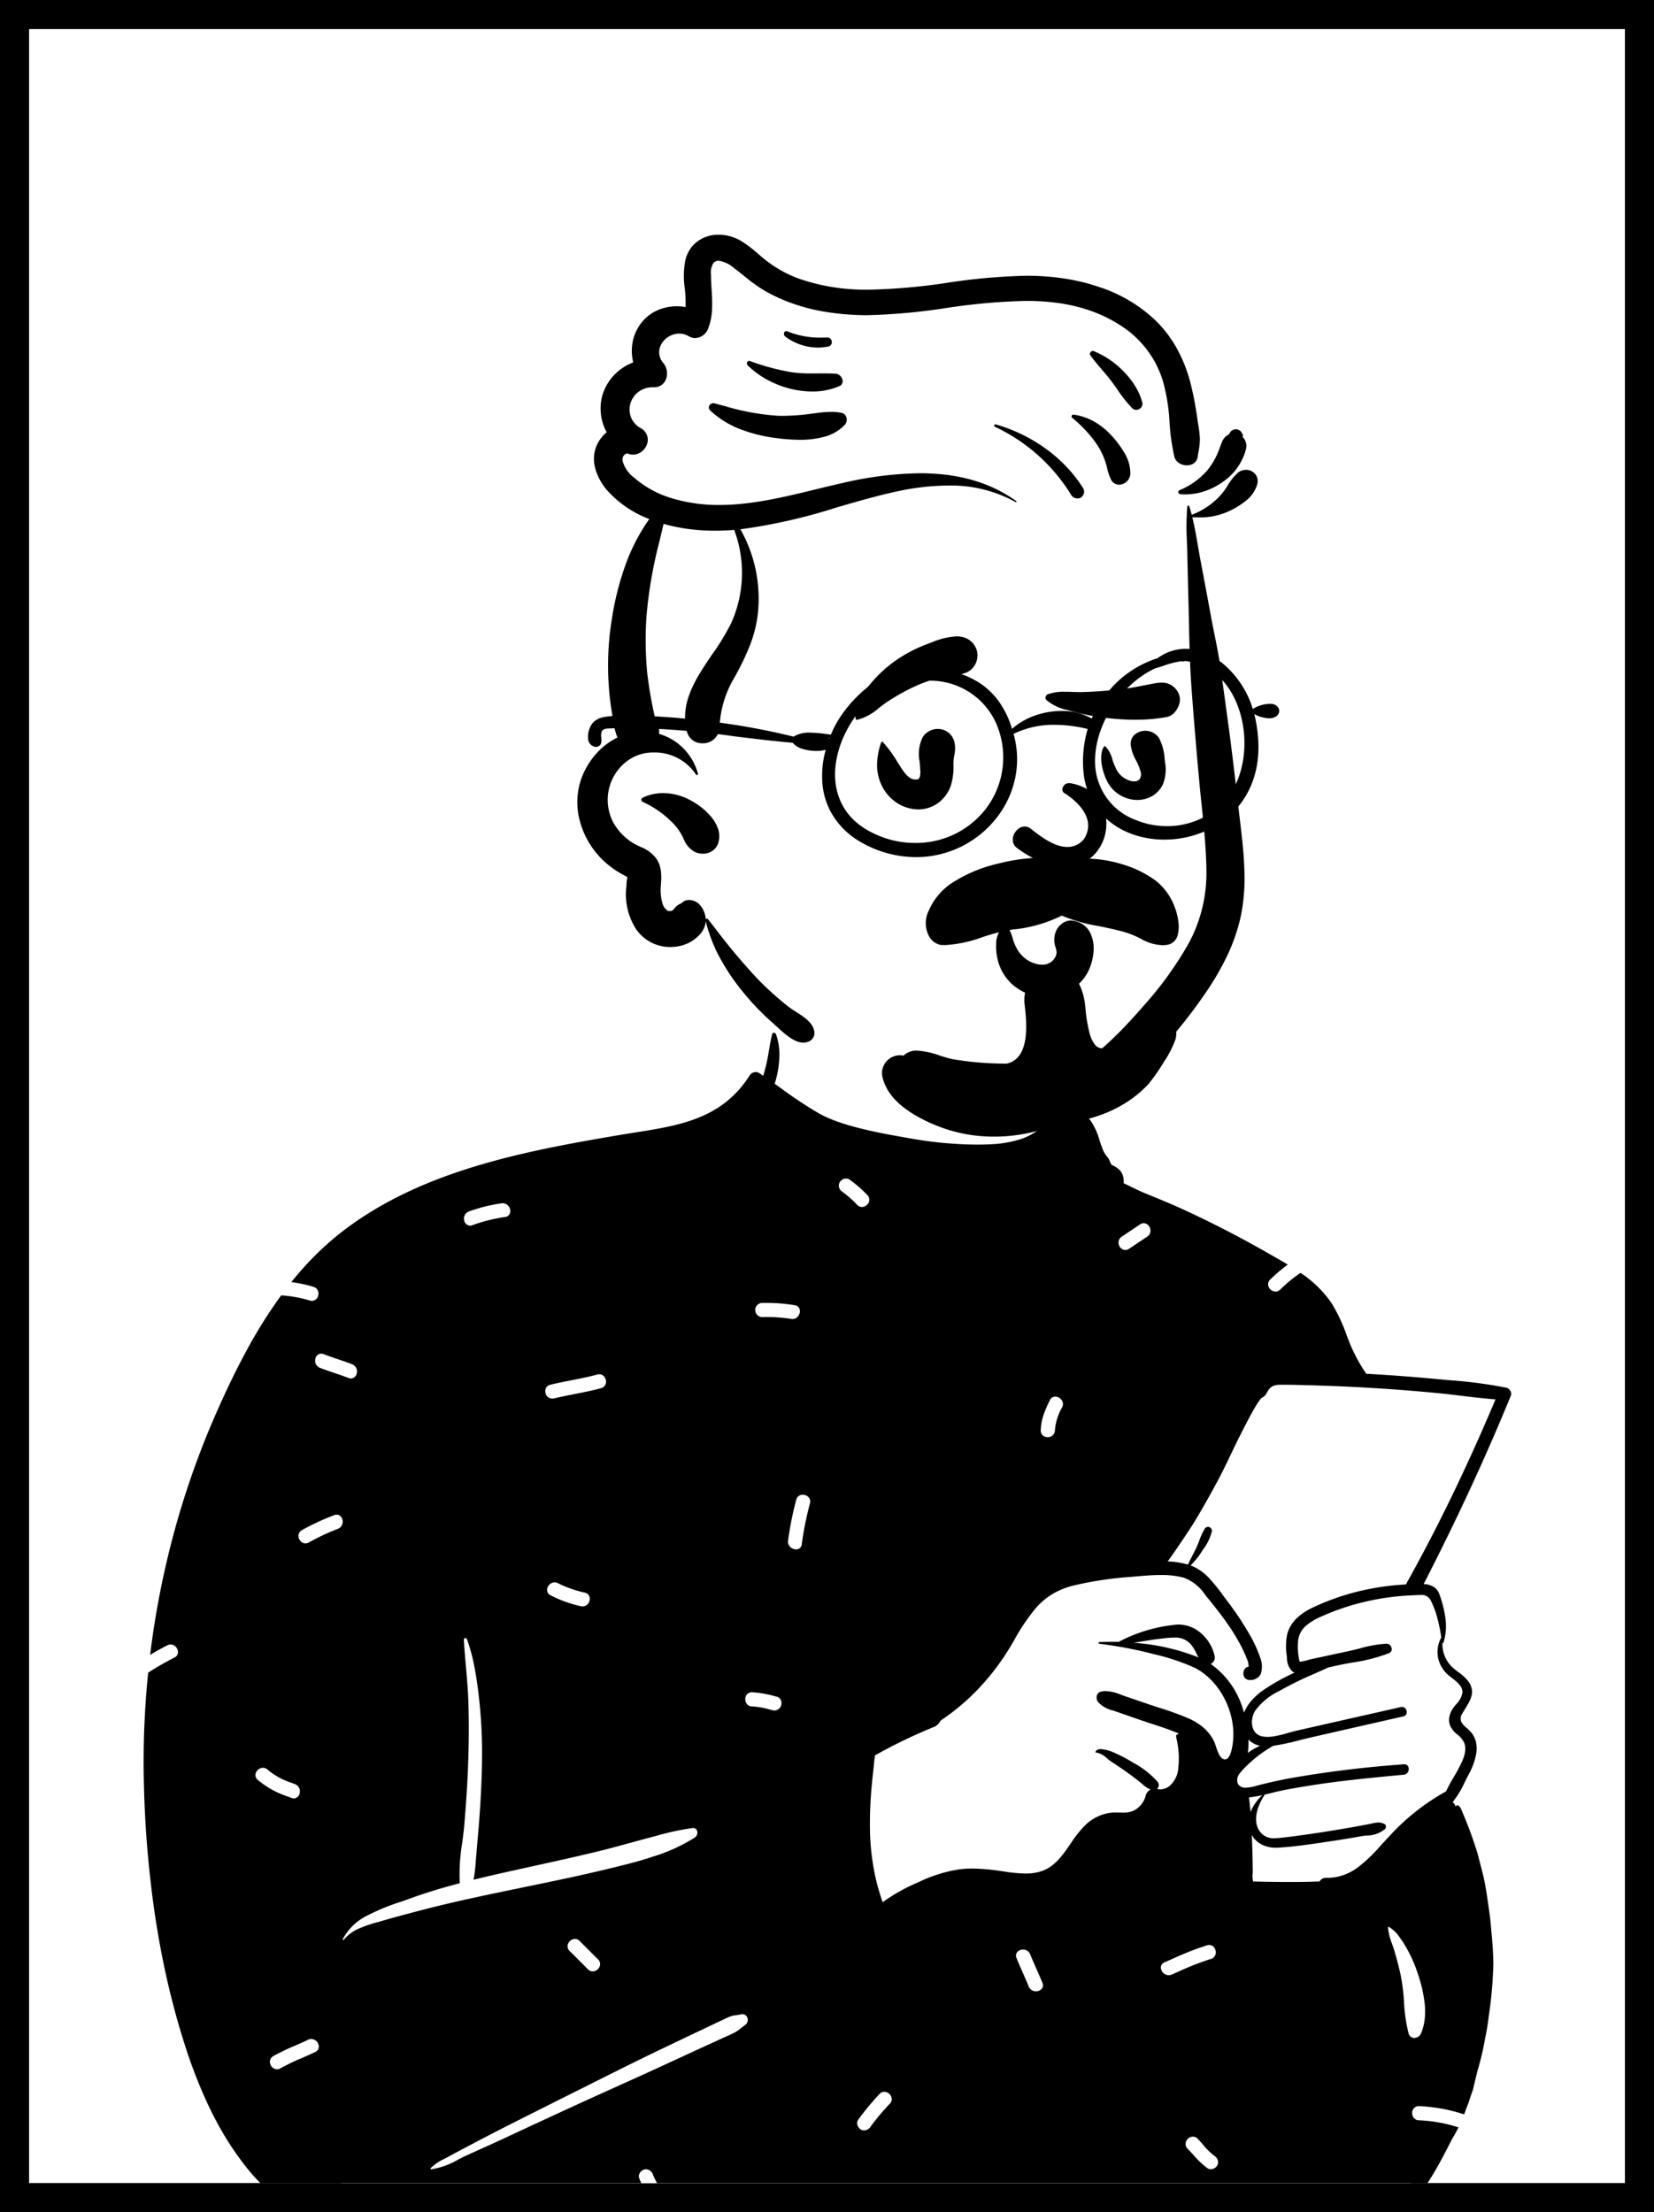
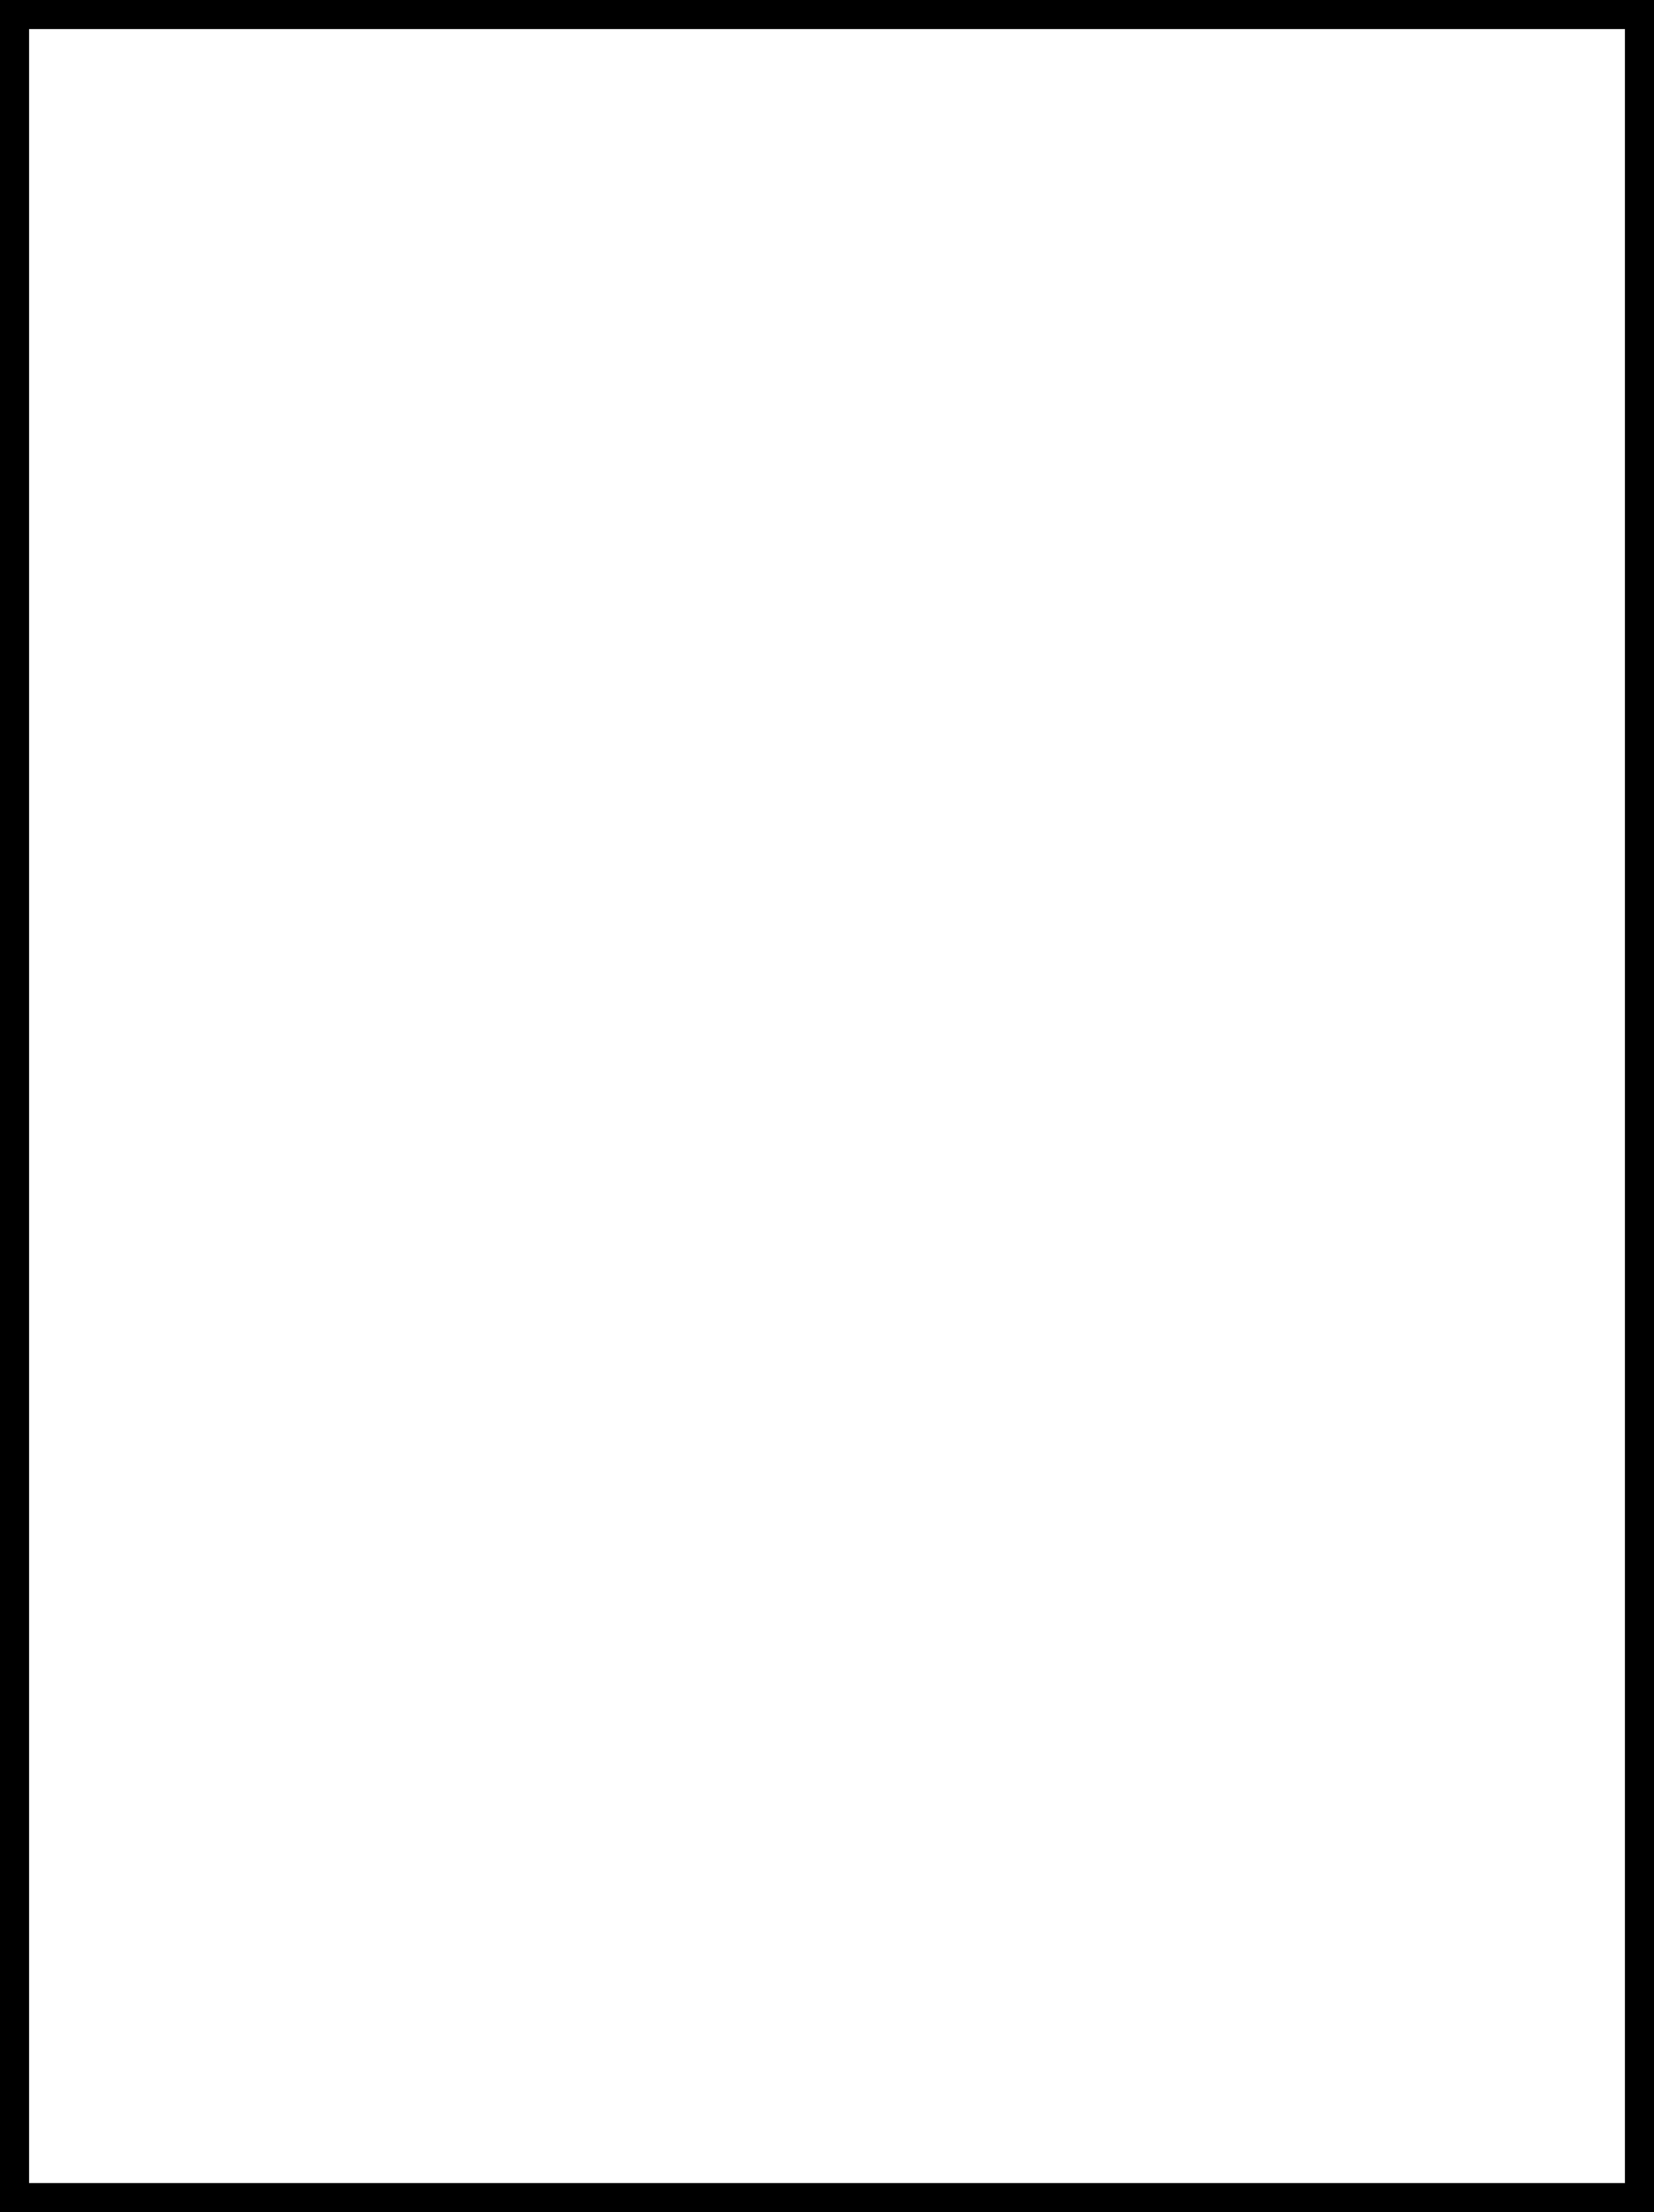
<svg xmlns="http://www.w3.org/2000/svg" width="228" height="305" viewBox="0 0 228 305">
  <rect x="0" y="0" width="228" height="305" fill="#333333" stroke="none" />
  <defs>
    <clipPath id="a">
-       <rect width="220" height="297" transform="translate(0.618 0.213)" fill="#fff" stroke="#000" stroke-miterlimit="10" stroke-width="4" />
-     </clipPath>
+       </clipPath>
  </defs>
  <g transform="translate(3.382 3.787)">
    <g transform="translate(0)">
      <g transform="translate(0.618 0.213)" fill="#fff" stroke="#000" stroke-miterlimit="10" stroke-width="4">
        <rect width="220" height="297" stroke="none" />
        <rect x="-2" y="-2" width="224" height="301" fill="none" />
      </g>
      <g clip-path="url(#a)">
        <g transform="translate(-28 -19)">
          <g transform="translate(35.875 155.894)">
-             <path d="M164.135,55.519c-2.127-8.246-4.083-11.742-7.862-14.608-3.534-2.681-8.694-4.932-16.222-6.577-7.841-1.37-8.063-5.443-10.029-11.99a2.842,2.842,0,0,0-4.642-1.073,5.63,5.63,0,0,0-.54-.512c.167-.939-1.2-3.629-1.155-4.527C124.161,6.86,121.095,2.154,113.44.4c-1.665-.381-12.972-.6-14.6-.156-7.1,1.961-14.081,8.187-13.012,15.686-2.227,2.909-4.407,4.685-7.844,5.622q-11.471,1.456-22.944,2.572A63.5,63.5,0,0,0,16.437,45.952a3.006,3.006,0,0,0-.36,3.651c-.612,2.619-4.056,8.973-1.346,10.769C10.275,71.025.021,91.616,0,97.5c-.081,24.713,2.59,56.88,26.989,70.556.977.96,1.117,2.022,1.54,3.45,1.073,4.5,4.968,7.714,9.232,7.452,21.005.467,41.35-2.095,62.356-2.219,9.263-.055,20.4,1.327,28.451,2.248a58.949,58.949,0,0,0,23.893-2.248,3.131,3.131,0,0,0,3.3,1.327c8.006-1.59,14.48-6.521,20.118-11.91,1.723-3.133,8.452-12.059,5.778-15.166,2.425-10.245,2.3-21.253-2.01-31.008.611-1.788-.5-3.753,0-5.6.364-1.336,1.295-1.889,1.764-3.212.66-1.862-.058-4.36-.8-6.26-.3-.947.56-1.966.8-2.933,1.139-4.558-1.47-4.156-3.351-7.2.028-.009.517-2.185.515-2.174a8.781,8.781,0,0,0-1.063-4.839,2.285,2.285,0,0,0-2.242-1.324,82.432,82.432,0,0,1,3.3-8.649A90.535,90.535,0,0,1,186.7,62.745c1.29-1.947-.442-4.2-2.529-4.336A127.577,127.577,0,0,1,164.135,55.519Z" transform="translate(9.163 -7.563)" fill="#fff" />
            <path d="M148.322,171.64h0a54.28,54.28,0,0,1-5.587-.3c-2.1-.217-4.217-.5-6.269-.774h0c-2.373-.317-4.826-.644-7.253-.872-2.5-.235-5.1-.421-7.969-.57.187-.374.382-.749.57-1.113l0,0c.145-.28.3-.569.44-.856a.948.948,0,0,0-.029-.955,1.107,1.107,0,0,0-.9-.523.827.827,0,0,0-.754.494c-.156.307-.316.618-.472.918-.327.631-.665,1.284-.973,1.938-3.736-.158-7.688-.235-12.082-.235-6.442,0-12.988.168-19.319.331-2.634.068-5.358.138-8.054.195-2.615.055-5.273.1-7.844.149h-.043c-5.715.1-11.625.208-17.438.4-2.412.08-4.868.178-7.243.273h-.019c-1.527.061-3.106.125-4.66.182-.228-.723-.479-1.451-.723-2.155-.1-.286-.21-.609-.317-.922a.958.958,0,0,0-.943-.672,1.049,1.049,0,0,0-.849.4.831.831,0,0,0-.091.786c.108.318.219.638.326.948v0c.19.549.386,1.117.57,1.679-4.158.141-7.358.2-10.374.2h-.756a.951.951,0,0,1-.3-.046l-.019.117-.007.046-.011.066a.029.029,0,0,1-.03.025.038.038,0,0,1-.025-.009.033.033,0,0,1-.011-.025c0-.083,0-.168-.005-.256a1.084,1.084,0,0,1-.622-.7,7.35,7.35,0,0,1-.117-3.047,3.92,3.92,0,0,0-1.006-1.366,8.793,8.793,0,0,0-2.875-1.373,14.219,14.219,0,0,1-1.891-.742,22.428,22.428,0,0,1-3.324-2.091,28.038,28.038,0,0,1-5.613-5.743,40.519,40.519,0,0,1-2.467-3.726c-.727-1.238-1.427-2.571-2.082-3.964a68.687,68.687,0,0,1-3.227-8.346c-.9-2.81-1.7-5.767-2.391-8.789-.659-2.9-1.226-5.931-1.686-9.011A147.518,147.518,0,0,1,.034,103.4,122.161,122.161,0,0,1,.623,88.227a40.787,40.787,0,0,1,3.622-2.085.83.83,0,0,0,.466-.975,1.122,1.122,0,0,0-.352-.576.964.964,0,0,0-.64-.25,1.011,1.011,0,0,0-.46.116c-.77.392-1.542.821-2.362,1.312A120.5,120.5,0,0,1,4.241,68.715a116.537,116.537,0,0,1,5.809-16.383c1.391-3.149,2.7-5.857,4.009-8.279a67.3,67.3,0,0,1,4.9-7.847,17.218,17.218,0,0,1,3.939.71,1.029,1.029,0,0,0,.308.05.925.925,0,0,0,.879-.837,1.035,1.035,0,0,0-.1-.648.943.943,0,0,0-.563-.446,17.383,17.383,0,0,0-3.067-.65,44.718,44.718,0,0,1,3.406-3.8A40.263,40.263,0,0,1,28,26.937a46.28,46.28,0,0,1,4.674-3.051,54.889,54.889,0,0,1,4.995-2.515c1.646-.729,3.4-1.415,5.214-2.04,7.319-2.52,14.94-3.916,22.755-5.238.716-.121,1.433-.235,2.125-.344,6.164-.976,11.987-1.9,15.773-7.861a1.035,1.035,0,0,1,.851-.474.8.8,0,0,1,.449.133c.155.1.36.24.571.383l.016-.046.013-.037a23.779,23.779,0,0,0,.753-3.362c.13-.752.265-1.528.45-2.29A.242.242,0,0,1,86.885,0a.308.308,0,0,1,.285.194,8.5,8.5,0,0,1,.457,3.283,13.861,13.861,0,0,1-.638,3.555l.879.627a58.123,58.123,0,0,0,5.251,3.474c3.2,1.8,8.7,2.758,12.338,3.391l.167.029a54.148,54.148,0,0,0,9.208.868c.629,0,1.256-.015,1.862-.044a15.7,15.7,0,0,0,4.2-.712,8.611,8.611,0,0,0,2.021-.971c.134-.09.262-.182.39-.281a27.169,27.169,0,0,1-.2-4.613,9.527,9.527,0,0,1,.964-4.616.06.06,0,0,1,.053-.033.081.081,0,0,1,.071.05,16.843,16.843,0,0,1,.958,5.107c.03.357.061.727.1,1.09a4.969,4.969,0,0,1,1.434-.213,4.791,4.791,0,0,1,3.92,2.036,9.123,9.123,0,0,1,1.164,2.6,15.976,15.976,0,0,0,.564,1.548,4.269,4.269,0,0,0,.407.628,2.722,2.722,0,0,1,.562,1.008c.1.088.15.141.143.159s-.007.007-.016.007a.638.638,0,0,1-.186-.066c-.1-.034-.168-.054-.19-.059.027.011.084.031.171.062l.027.009.2.1.014.007a4.077,4.077,0,0,1,.957.591,1.922,1.922,0,0,1,.561.874,2.584,2.584,0,0,1,.108,1.051c.317.15.636.307.945.458.649.319,1.321.649,1.986.92l.243.1c1.706.7,3.471,1.416,5.18,2.207,3.82,1.762,7.622,3.72,11.3,5.818l.569.324c.792.45,1.61.915,2.408,1.4a21.552,21.552,0,0,0-2.422,2.054.879.879,0,0,0-.221,1,1.067,1.067,0,0,0,.951.667.922.922,0,0,0,.651-.283,19.74,19.74,0,0,1,2.789-2.3,15.523,15.523,0,0,1,4.285,4.172,22.865,22.865,0,0,1,2.082,4.438l.009.024.145.376a22.847,22.847,0,0,0,2.479,4.8l.012.019a.763.763,0,0,1,.049.081l.211.012h.012l.221.012c3.185.182,6.409.428,9.584.732.5.047,1.011.093,1.467.134a63.41,63.41,0,0,1,7.839,1.037.879.879,0,0,1,.551.46.733.733,0,0,1,.057.611c-.1.252-.223.547-.346.842-3.292,8.01-7.112,16.239-11.68,25.158a2.837,2.837,0,0,1,1.32.345,2.052,2.052,0,0,1,.886,1.15,15.423,15.423,0,0,1,.8,3.261,7.547,7.547,0,0,1-.272,3.3.1.1,0,0,1-.092.073.105.105,0,0,1-.052-.014,4.432,4.432,0,0,0,1.22,3.208,8.836,8.836,0,0,0,1,.835,6.21,6.21,0,0,1,1.345,1.248c1.027,1.42.324,2.56-.42,3.767-.141.228-.286.464-.42.7a1.168,1.168,0,0,0-.116,1.138,2.906,2.906,0,0,0,.74.832,5.088,5.088,0,0,1,.667.668,3.268,3.268,0,0,1,.609,1.3,4.2,4.2,0,0,1,.053,1.444,9.49,9.49,0,0,1-1.152,3.155c-.144.276-.288.566-.427.847a13.581,13.581,0,0,1-1.645,2.754.572.572,0,0,1-.1.092.1.1,0,0,1,.024,0h0c.131,0,.3.21.344.319.025.057.05.115.075.171s.052.12.077.176l-.007-.019-.007-.019a.143.143,0,0,1,.017-.137.254.254,0,0,1,.2-.1h0c.15,0,.4.282.444.407a58.279,58.279,0,0,1,2.306,6.187l.261,1.01.052.2.47,1.818c.348,1.488.559,3.012.764,4.486l0,.018c.165,1.04.283,2.074.351,3.072.165,1.507.264,3.042.293,4.562a56.969,56.969,0,0,1-.639,7.363,29.688,29.688,0,0,1-.493,3,36.984,36.984,0,0,1-1.047,4.455c-.179.739-.363,1.5-.524,2.173l-.137.569-.015.041-.278.75a14.06,14.06,0,0,1-.608,1.713c-.081.248-.173.507-.281.794a23.209,23.209,0,0,0-6.225-1.138h-.02a.905.905,0,0,0-.923.952,1.042,1.042,0,0,0,.233.68.914.914,0,0,0,.71.32,20.57,20.57,0,0,1,5.446.979c-.279.562-.584,1.107-.9,1.622l-.032.064c-.878,1.725-1.786,3.509-2.828,5.191a31.9,31.9,0,0,1-1.979,2.837,21.587,21.587,0,0,1-4.212,4.228,11.183,11.183,0,0,1-2.509,1.591,18.761,18.761,0,0,1-3.2,1.064,17.714,17.714,0,0,1-1.859.346c-.334.041-.676.067-1.006.091-.408.03-.831.061-1.244.123a9.428,9.428,0,0,0-1.989.493,4.828,4.828,0,0,0-.908.456,6.647,6.647,0,0,0-.681.7.031.031,0,0,1-.017.014,1.808,1.808,0,0,1-1.5,1.247A48.564,48.564,0,0,1,148.322,171.64ZM69.255,156.694a1.011,1.011,0,0,0-.257.034,1.062,1.062,0,0,0-.636.547.786.786,0,0,0-.046.653,13.458,13.458,0,0,0,2.781,4.365.9.9,0,0,0,.65.294,1.06,1.06,0,0,0,.935-.656.9.9,0,0,0-.2-1.017,10.971,10.971,0,0,1-2.279-3.5A1.043,1.043,0,0,0,69.255,156.694Zm13.272-21.381a.964.964,0,0,0-.229.029,5.4,5.4,0,0,1-.62.107,3.359,3.359,0,0,0-.919.215c-.3.122-.589.265-.873.4l-.35.168-2.818,1.336c-1.777.844-3.526,1.678-5.2,2.478-3.193,1.528-6.411,3.14-9.523,4.7l0,0-1.432.717c-3.233,1.618-6.994,3.5-10.711,5.383-1.893.958-3.75,1.936-5.316,2.765l-.484.255c-.675.356-1.372.724-2.049,1.1-.182.1-.367.2-.564.3a6.349,6.349,0,0,0-1.868,1.276.1.1,0,0,0-.014.109.077.077,0,0,0,.072.048h.007a10.923,10.923,0,0,0,3.806-1.389c.42-.213.816-.414,1.2-.585l1.145-.517,0,0c1.349-.608,2.743-1.236,4.107-1.873,4.311-2.013,7.846-3.648,11.127-5.146,1.489-.68,3-1.362,4.464-2.022,2.128-.96,4.328-1.952,6.481-2.949,1.8-.833,3.637-1.679,5.454-2.513l2.621-1.2c.143-.066.29-.131.432-.195l.019-.008c.283-.126.576-.257.86-.4a5.057,5.057,0,0,0,1.046-.707c.159-.129.323-.263.518-.4a.856.856,0,0,0,.322-.966A.73.73,0,0,0,82.527,135.313Zm62.116,16.879a1.062,1.062,0,0,0-.939.659.9.9,0,0,0,.209,1.011c.269.273.53.561.783.839a11.969,11.969,0,0,0,1.945,1.843.8.8,0,0,0,.46.139,1.04,1.04,0,0,0,.876-.489.917.917,0,0,0,.094-.736,1.128,1.128,0,0,0-.445-.6,9.134,9.134,0,0,1-1.583-1.549c-.242-.279-.493-.567-.75-.827A.906.906,0,0,0,144.643,152.192Zm-42.532-6.183a.907.907,0,0,0-.65.291,34.155,34.155,0,0,0-2.964,3.57.785.785,0,0,0-.126.632,1.092,1.092,0,0,0,.476.7.9.9,0,0,0,.469.135,1.11,1.11,0,0,0,.867-.485,30.637,30.637,0,0,1,2.659-3.175.9.9,0,0,0,.21-1.011A1.062,1.062,0,0,0,102.112,146.009Zm-79-7.279a1.022,1.022,0,0,0-.451.109c-.608.3-1.239.572-1.849.838a28.5,28.5,0,0,0-2.93,1.411.888.888,0,0,0-.437,1.044,1.023,1.023,0,0,0,.936.78.965.965,0,0,0,.487-.139,28.481,28.481,0,0,1,2.931-1.411c.61-.266,1.241-.54,1.849-.837a.814.814,0,0,0,.474-.955A1.08,1.08,0,0,0,23.11,138.731Zm148.516-15.458a.1.1,0,0,0-.071.03.08.08,0,0,0-.023.061,8.543,8.543,0,0,0,.566,2.268c.1.3.21.6.3.9.441,1.486.748,2.7.968,3.837a28.624,28.624,0,0,1,.376,3.267,21.36,21.36,0,0,0,.628,4.317.808.808,0,0,0,.791.634,1.028,1.028,0,0,0,.93-.634,7.162,7.162,0,0,0,.505-2.01,10.2,10.2,0,0,0-.007-2.1,19.266,19.266,0,0,0-.944-4.1,18.641,18.641,0,0,0-1.628-3.667,14.665,14.665,0,0,0-1.01-1.544,4.692,4.692,0,0,0-1.333-1.244A.09.09,0,0,0,171.625,123.272Zm-50.4,3.135a1.023,1.023,0,0,0-.852.406.777.777,0,0,0-.047.762c.268.663.561,1.328.845,1.971s.574,1.3.842,1.964a1.081,1.081,0,0,0,1.835.243.777.777,0,0,0,.047-.762c-.269-.663-.562-1.328-.845-1.971h0c-.282-.64-.574-1.3-.841-1.962A1.025,1.025,0,0,0,121.227,126.407Zm25.664-.639a1.045,1.045,0,0,0-.3.045,40.289,40.289,0,0,0-4.719,1.848c-.353.156-.753.332-1.137.5a.832.832,0,0,0-.437.388.775.775,0,0,0-.056.506,1.126,1.126,0,0,0,1.058.881,1.054,1.054,0,0,0,.42-.09c.318-.137.641-.279.953-.416l.017-.008a38.178,38.178,0,0,1,4.42-1.726.932.932,0,0,0,.673-1.074,1.078,1.078,0,0,0-.285-.594A.833.833,0,0,0,146.891,125.768Zm-87.433-.834a1.064,1.064,0,0,0-.945.663.888.888,0,0,0,.215,1l2.53,2.529a.913.913,0,0,0,.651.287,1.064,1.064,0,0,0,.945-.663.888.888,0,0,0-.215-1l-2.53-2.529A.914.914,0,0,0,59.458,124.934ZM44.35,83.461a.22.22,0,0,0-.16.063.2.2,0,0,0-.051.156c.07,1.221.179,2.455.285,3.65h0c.141,1.588.287,3.23.34,4.857.088,2.686.078,5.5-.031,8.6-.089,2.533-.256,5.2-.527,8.4-.07.826-.183,1.691-.293,2.527v0a26,26,0,0,0-.333,5.541c-2.591.678-4.824,1.364-6.825,2.1-.418.153-.854.3-1.316.463a29.747,29.747,0,0,0-4.594,1.884,7.6,7.6,0,0,0-3.384,3.251.085.085,0,0,0,.007.083.083.083,0,0,0,.067.042.066.066,0,0,0,.052-.027,5.59,5.59,0,0,1,2.129-1.563,18.607,18.607,0,0,1,2.555-.869l.5-.144c1.94-.569,3.872-1.076,6.015-1.632,4.031-1.045,8.179-1.907,12.191-2.74h0l.45-.094L53.4,117.6c3.515-.725,7.15-1.476,10.7-2.348l.548-.134.017,0c1.807-.442,3.675-.9,5.457-1.506a23.931,23.931,0,0,0,5.9-2.684.812.812,0,0,0,.269-.886.532.532,0,0,0-.53-.4.755.755,0,0,0-.086.005,36.179,36.179,0,0,0-5.189,1.128l-.013,0c-.349.094-.71.191-1.06.282-.872.228-1.754.472-2.608.707h-.005c-1.258.347-2.558.706-3.848,1.022-3,.735-6.068,1.41-9.035,2.063h0c-1.4.308-2.844.626-4.264.946-1.618.365-2.945.676-4.176.978a19.129,19.129,0,0,0,.3-2.455c.018-.23.036-.468.057-.7.034-.389.069-.784.1-1.167l0-.039c.088-.98.178-1.993.258-2.99.266-3.314.413-6.215.451-8.869a67.936,67.936,0,0,0-.387-8.6c-.141-1.254-.322-2.737-.6-4.222a25.741,25.741,0,0,0-1.082-4.115A.252.252,0,0,0,44.35,83.461Zm95.865-8.7c-1.16,0-2.322.1-3.447.2h-.008c-.313.027-.608.052-.9.075a49,49,0,0,0-7.582,1.154,10.437,10.437,0,0,0-2.9,1.137,9.63,9.63,0,0,0-2.387,1.988A27.851,27.851,0,0,0,120,83.751c-.124.212-.265.453-.4.682a33.3,33.3,0,0,1-4.321,5.793,30.608,30.608,0,0,1-5.443,4.624,1.672,1.672,0,0,1-.666.737.056.056,0,0,1,.01.015c-.1.042-.178.077-.254.112l-.011,0-.011,0-.463.2a71.13,71.13,0,0,0-7.627,3.717c-.013.105-.028.212-.042.315v0c-.026.189-.051.366-.067.54-.046.544-.107,1.1-.166,1.63s-.119,1.081-.166,1.622a56.2,56.2,0,0,0-.244,6.551,33.264,33.264,0,0,0,.905,6.8c.216.886.5,1.764.777,2.614l.055.17a25.326,25.326,0,0,1,4.915-2.749,19.826,19.826,0,0,1,5.484-1.754,13.626,13.626,0,0,1,1.988-.138,28.189,28.189,0,0,1,3.942.348l.395.056.021,0a20.78,20.78,0,0,0,2.943.282,7.039,7.039,0,0,0,2.135-.3c1.873-.591,3-2.228,4.083-3.811a15.311,15.311,0,0,1,2.025-2.549,6.122,6.122,0,0,1,3.58-1.727,5.652,5.652,0,0,1,.594-.027c.157,0,.318,0,.473.008h.01c.16,0,.324.008.486.008a3.6,3.6,0,0,0,1.488-.253,3.17,3.17,0,0,0,1.716-2.14,1.284,1.284,0,0,1,.676-.79,3.7,3.7,0,0,1-1.167-.766c-.115-.1-.235-.2-.362-.3-.693-.551-1.388-1.071-2.065-1.544-.429-.3-.872-.6-1.3-.88-.216-.144-.439-.292-.658-.44-.112-.076-.252-.19-.414-.322a3.088,3.088,0,0,0-1.445-.837.492.492,0,0,0-.1.01h-.014a.1.1,0,0,1-.077-.038.067.067,0,0,1-.009-.063c.1-.259.343-.39.734-.39a5.578,5.578,0,0,1,2.032.575,21.31,21.31,0,0,1,2.512,1.342,11.886,11.886,0,0,1,3.369,2.686.759.759,0,0,1-.156.886,1.869,1.869,0,0,0,.466.06,2.123,2.123,0,0,0,1.535-.749,3.736,3.736,0,0,0,.842-1.585,11.8,11.8,0,0,0-.157-4.616q-.031-.186-.06-.368a.237.237,0,0,1,.056-.193.231.231,0,0,1,.172-.084.182.182,0,0,1,.049.007l.053-.122c-1.182-.516-2.44-.926-3.658-1.323h0c-.541-.176-1.1-.359-1.644-.548l-1-.347-.082-.028-2.328-.81c-.115-.04-.232-.079-.346-.117a4,4,0,0,1-2-1.127,1.03,1.03,0,0,1-.186-.966.76.76,0,0,1,.574-.505,2.907,2.907,0,0,1,.646-.071,6.128,6.128,0,0,1,2.1.506c.174.064.353.13.534.192.951.323,1.906.65,2.829.966l.358.123c.494.168,1,.333,1.491.493l.008,0a41.07,41.07,0,0,1,4.119,1.5,8.093,8.093,0,0,1,2.078,1.309,5.9,5.9,0,0,1,1.458,1.962c.064.142.129.338.2.565.231.7.548,1.652,1.125,1.782a.579.579,0,0,0,.127.015c.341,0,.618-.33.823-.98a8.131,8.131,0,0,0,.278-1.443c.469-4.062-1.886-8.562-5.359-10.244a30.549,30.549,0,0,0-5.673-1.868l-.211-.055c-1.593-.412-3.286-.762-5.034-1.042-.644-.106-1.343-.206-2.138-.307a.12.12,0,0,1-.111-.125.105.105,0,0,1,.111-.1c.611-.027,1.222-.041,1.816-.041.281,0,.564,0,.841.009a21.2,21.2,0,0,1,8.046-2.384c.083,0,.167-.007.249-.007a4.763,4.763,0,0,1,3.159,1.283,5.785,5.785,0,0,1,1.114,1.364,5.54,5.54,0,0,1,.647,1.632.958.958,0,0,1-.527,1.149,11.7,11.7,0,0,1,4.461,6.29c.047.142.09.28.132.42a6.116,6.116,0,0,1,1.191-1.821,8.971,8.971,0,0,1,1.652-1.4,29.8,29.8,0,0,1,4.132-2.291,1.366,1.366,0,0,1-.342-.193,2.592,2.592,0,0,1-.71-1.875c-.009-.087-.019-.176-.03-.264a8.311,8.311,0,0,1,.049-2.882,4.43,4.43,0,0,1,.509-1.26,5.007,5.007,0,0,1,.818-1.023,8.237,8.237,0,0,1,2.229-1.478,32.716,32.716,0,0,1,6.27-2.221,35.28,35.28,0,0,1,6.586-.96,1.069,1.069,0,0,1,.1-.249c2.207-3.957,4.379-8.15,6.456-12.463,1.957-4.063,3.895-8.371,5.761-12.8-1.539-.115-3.1-.3-4.615-.487h0c-1.121-.136-2.281-.276-3.423-.386-3.027-.29-6.09-.528-9.1-.708-.624-.039-1.253-.073-1.86-.106l-.034,0c-2.05-.108-4.159-.192-6.269-.251l-.746-.022-.078,0c-.976-.029-1.984-.059-2.978-.059l-.477,0a3.127,3.127,0,0,0-.9.106,1.5,1.5,0,0,0-.734.5,2.822,2.822,0,0,0-.27.422,1.627,1.627,0,0,1-.543.666l-.07.04-.128.072-.062.062,0,0a1.318,1.318,0,0,0-.128.138,10.671,10.671,0,0,0-.779,1.178c-.683,1.176-1.31,2.412-1.917,3.609l-.009.017c-.452.891-.889,1.8-1.313,2.689-.6,1.252-1.22,2.547-1.887,3.791-1.164,2.169-2.247,4.071-3.309,5.814-.27.44-2.37,3.641-3.563,5.255a11.107,11.107,0,0,1,2.8.437c.2-.452.427-.895.649-1.323h0c.19-.365.385-.743.56-1.125.13-.285.247-.592.359-.888a7.95,7.95,0,0,1,.756-1.616.528.528,0,0,1,.442-.251.539.539,0,0,1,.408.193.555.555,0,0,1,.115.463,7.13,7.13,0,0,1-1.2,2.456l-.008.011-.067.1a11.6,11.6,0,0,1-1.652,2.1c.035.011.068.023.1.034a6.77,6.77,0,0,1,2.448,1.713,23.378,23.378,0,0,1,1.941,2.4c.231.313.45.609.673.9a42.407,42.407,0,0,1,2.963,4.463,17.123,17.123,0,0,1,1.41,3.041A3.445,3.445,0,0,1,154,88.4a1.585,1.585,0,0,1-1.494.837l-.064,0a.845.845,0,0,1-.842-.9,1.031,1.031,0,0,1,.222-.662.863.863,0,0,1,.679-.311c-.206,0-.212-.137-.218-.309a1.192,1.192,0,0,0-.024-.227,4.127,4.127,0,0,0-.221-.615c-.024-.058-.049-.117-.072-.175a19.025,19.025,0,0,0-.991-2.052,30.147,30.147,0,0,0-2.057-3.186c-.778-1.068-1.61-2.1-2.465-3.15l-.114-.14a6.019,6.019,0,0,0-2.99-2.39,11.731,11.731,0,0,0-3.033-.358ZM152.758,110.6h0c.015.356.03.715.044,1.071.042.994.059,2,.075,2.979v.019c0,.276.009.561.015.841,0,.117,0,.257-.012.4a3.52,3.52,0,0,0,.057,1.1c1.572.049,3.181.073,4.919.073l.921,0c1.22-.006,2.308-.031,3.326-.078a.989.989,0,0,1,.86-.493h.168a6.711,6.711,0,0,0,2.276-.384,7.748,7.748,0,0,0,1.916-1.015,21.575,21.575,0,0,0,3.248-3.1l0,0c.341-.373.694-.759,1.048-1.13a30.914,30.914,0,0,1,7.927-6.3,17.373,17.373,0,0,1,1.012-1.892c.209-.355.426-.722.618-1.084l.032-.061c.552-1.043,1.308-2.47.829-3.655a3.233,3.233,0,0,0-.949-1.146,3.327,3.327,0,0,1-.964-1.159,2.2,2.2,0,0,1-.153-1.132,2.978,2.978,0,0,1,.378-1.088,5.83,5.83,0,0,1,.573-.78,3.058,3.058,0,0,0,.879-1.638c.036-.831-.775-1.464-1.491-2.022a7.93,7.93,0,0,1-.663-.554,4.271,4.271,0,0,1-1.226-2.288,4.17,4.17,0,0,1,.374-2.559.122.122,0,0,1,.1-.068,24.471,24.471,0,0,0-.531-2.655,12.541,12.541,0,0,0-.919-2.5,1.391,1.391,0,0,0-1.434-.784c-.156,0-.316.008-.485.016h-.009c-.107.005-.217.01-.329.014-.858.028-1.664.083-2.465.166a34.877,34.877,0,0,0-5.309.973,32.443,32.443,0,0,0-5.085,1.805,8.322,8.322,0,0,0-2.038,1.207,3.228,3.228,0,0,0-1.137,2.008,8.078,8.078,0,0,0,.071,2.354l.012.085c.031.227.071.511.161.554a.183.183,0,0,0,.073.011,6.225,6.225,0,0,0,1.078-.245c.121-.034.216-.061.26-.071l.5-.108.039-.008c1.592-.343,3.239-.7,4.857-1.049.47-.1.96-.225,1.434-.345h0a17.05,17.05,0,0,1,3.706-.655h.014a.728.728,0,0,1,.671.615.579.579,0,0,1-.333.684,23.623,23.623,0,0,1-5.065,1.3c-.7.127-1.432.257-2.115.408l-.6.132-.6.132c-.633.295-1.28.582-1.905.861a49.14,49.14,0,0,0-4.828,2.365l-.07.041a8.677,8.677,0,0,0-3.339,2.782,3.066,3.066,0,0,0-.383,1.214,2.541,2.541,0,0,0,.168,1.248,1.642,1.642,0,0,0,1.172.981,3.471,3.471,0,0,0,.787.084,5.587,5.587,0,0,0,.767-.057,15.914,15.914,0,0,0,2.1-.494c.4-.113.777-.22,1.125-.3l4.715-1.069,1.869-.423,7.8-1.765a.743.743,0,0,1,.163-.019.621.621,0,0,1,.458.2.768.768,0,0,1,.2.438.633.633,0,0,1-.086.409.6.6,0,0,1-.384.256c-4.266.969-8.567,1.948-12.727,2.9-.536.122-1.085.26-1.616.393h0a33.547,33.547,0,0,1-3.6.767l-.03.019a17.734,17.734,0,0,0-4.277,3.411c-.08.093-.164.2-.264.325a1.448,1.448,0,0,0-.308,1.449,1.121,1.121,0,0,0,1.058.561c.039,0,.079,0,.117,0a5.83,5.83,0,0,0,1.454-.273c.151-.042.307-.085.457-.122,1.279-.32,2.595-.611,3.912-.866a150.909,150.909,0,0,1,15.159-1.9l.721-.066c.027,0,.053,0,.078,0a.581.581,0,0,1,.447.187.691.691,0,0,1,.164.429.846.846,0,0,1-.159.537.727.727,0,0,1-.53.292l-.174.016h0c-3.577.338-7.276.687-10.893,1.2-1.972.282-3.722.572-5.35.886-.617.119-1.247.275-1.855.425-.3.074-.612.152-.92.223a.091.091,0,0,1-.012.081c-1.071,1.6-1.793,3.964-.3,5.36a2.32,2.32,0,0,0,1.682.562,9.817,9.817,0,0,0,1.044-.075l.081-.009c1.093-.119,2.178-.269,3.285-.425,1.809-.255,3.689-.553,5.747-.91.958-.164,1.96-.348,2.98-.547.131-.025.252-.051.369-.077h0a3.945,3.945,0,0,1,.826-.122,1.81,1.81,0,0,1,.821.2.376.376,0,0,1,.207.27.519.519,0,0,1-.117.43,3.915,3.915,0,0,1-2.545.892c-.277.032-.537.063-.779.106-1.442.259-2.721.471-3.91.646l-.9.134c-2.165.325-4.4.662-6.606.79-.1.006-.2.009-.306.009a4.219,4.219,0,0,1-1.949-.438A3.22,3.22,0,0,1,152.758,110.6Zm1.454-5.492a14.621,14.621,0,0,1-1.8.307.271.271,0,0,1-.046,0c.086.638.156,1.294.212,2.006a6.8,6.8,0,0,1,1.635-2.316ZM16.443,101.339a1.086,1.086,0,0,0-.964.675.861.861,0,0,0,.234.979,12.605,12.605,0,0,0,4.249,2.342l.009,0,.391.154a.963.963,0,0,0,.354.072.854.854,0,0,0,.8-.756,1.042,1.042,0,0,0-.632-1.2l-.457-.179a9.825,9.825,0,0,1-3.329-1.819A.938.938,0,0,0,16.443,101.339Zm135.85-3.9a10.022,10.022,0,0,1-.085,1.845,10.108,10.108,0,0,1,1.684-.983A2.943,2.943,0,0,1,152.294,97.437ZM83.852,90.928a.9.9,0,0,0-.917.944,1.048,1.048,0,0,0,.232.683.918.918,0,0,0,.711.325,11.051,11.051,0,0,1,2.466.434h0l.366.093a1.078,1.078,0,0,0,.26.033.985.985,0,0,0,.947-.908.956.956,0,0,0-.121-.613.9.9,0,0,0-.566-.394l-.175-.044-.047-.012a14.269,14.269,0,0,0-3.13-.541Zm58.2-7.538c-.228,0-.475.012-.8.04-1.581.136-3.146.4-4.744.678a29.694,29.694,0,0,1,8.534,1.871c.138.054.259.1.369.154-.1-.175-.187-.356-.275-.532a5.236,5.236,0,0,0-.909-1.415A2.826,2.826,0,0,0,142.054,83.39ZM56.648,75.775a1.08,1.08,0,0,0-1.007.838.815.815,0,0,0,.473.957,17.9,17.9,0,0,0,4.169,1.5,1.1,1.1,0,0,0,.228.025,1.027,1.027,0,0,0,.986-.95.912.912,0,0,0-.13-.592.868.868,0,0,0-.566-.364,15.754,15.754,0,0,1-3.7-1.307A1.02,1.02,0,0,0,56.648,75.775ZM90.863,63.694a.9.9,0,0,0-.9.689A43.959,43.959,0,0,0,88.84,70a1.007,1.007,0,0,0,.238.827,1.17,1.17,0,0,0,.859.4.758.758,0,0,0,.786-.707A43.926,43.926,0,0,1,91.847,64.9a.884.884,0,0,0-.134-.8A1.08,1.08,0,0,0,90.863,63.694ZM26.621,66.438a.962.962,0,0,0-.356.074,32.7,32.7,0,0,0-4.45,2.066.92.92,0,0,0-.418.48.94.94,0,0,0-.016.571,1.12,1.12,0,0,0,.339.544.892.892,0,0,0,.591.231.961.961,0,0,0,.489-.142,29.474,29.474,0,0,1,3.984-1.869,1.047,1.047,0,0,0,.63-1.205A.85.85,0,0,0,26.621,66.438Zm99.053-16.274a.82.82,0,0,0-.75.5,15.525,15.525,0,0,0-.864,2.006,7.282,7.282,0,0,0-.394,2.14.89.89,0,0,0,.24.662.994.994,0,0,0,.713.28.948.948,0,0,0,1-.942,7.487,7.487,0,0,1,.992-3.161.955.955,0,0,0-.034-.959A1.108,1.108,0,0,0,125.674,50.164ZM62.812,47.08a1.061,1.061,0,0,0-.28.039c-1.2.33-2.446.574-3.649.81-.927.182-1.884.37-2.818.6a.888.888,0,0,0-.566.388.948.948,0,0,0-.123.61.99.99,0,0,0,.954.916,1.085,1.085,0,0,0,.254-.031c.935-.226,1.892-.414,2.818-.6,1.2-.236,2.445-.48,3.648-.809a.908.908,0,0,0,.68-1.042,1.089,1.089,0,0,0-.289-.61A.86.86,0,0,0,62.812,47.08ZM24.465,44.238a.857.857,0,0,0-.8.76,1.038,1.038,0,0,0,.634,1.194c.648.254,1.318.482,1.965.7h0c.649.22,1.32.448,1.97.7a.967.967,0,0,0,.352.071.857.857,0,0,0,.8-.759,1.038,1.038,0,0,0-.634-1.194c-.648-.254-1.318-.482-1.966-.7s-1.32-.449-1.97-.7A.966.966,0,0,0,24.465,44.238Zm60.818-6.99h0a.976.976,0,0,0,0,1.952,21.731,21.731,0,0,1,3.958.247,1.116,1.116,0,0,0,.2.019.963.963,0,0,0,.712-.309,1.153,1.153,0,0,0,.306-.675.806.806,0,0,0-.7-.917,24.2,24.2,0,0,0-4.477-.316ZM137.87,26.254a.91.91,0,0,0-.507.166l-2.53,1.686a.974.974,0,0,0-.4.522,1.022,1.022,0,0,0,.005.6.969.969,0,0,0,.876.73.909.909,0,0,0,.507-.166l.506-.337,2.024-1.349a.974.974,0,0,0,.4-.522,1.022,1.022,0,0,0-.005-.6A.969.969,0,0,0,137.87,26.254ZM49.505,23.5a1.129,1.129,0,0,0-.186.016,23.1,23.1,0,0,0-4.5,1.125,1.033,1.033,0,0,0-.637,1.188.859.859,0,0,0,.806.764.973.973,0,0,0,.35-.07,22.562,22.562,0,0,1,4.5-1.124.79.79,0,0,0,.7-.894A1.075,1.075,0,0,0,49.505,23.5ZM96.84,20.1a1.037,1.037,0,0,0-.873.488.993.993,0,0,0,.35,1.335,14.549,14.549,0,0,1,2.017,1.78l.034.034a.914.914,0,0,0,.651.287,1.064,1.064,0,0,0,.945-.663.888.888,0,0,0-.215-1,17.166,17.166,0,0,0-2.447-2.12A.815.815,0,0,0,96.84,20.1Z" transform="translate(8.542 1.708)" />
          </g>
          <g transform="translate(90.785 43.914)">
            <path d="M88.2,29.238c-.082-2.917-4.327-4.129-5.553-1.239-.076.077-.159.152-.236.218.384-.329-.419.215-.549.283-.112.058-.226.11-.34.163C80.732,21.272,78.054,13.3,71.135,9.6,61.485,4.917,50.333,4,39.746,4.469c-5.363.318-11.557,1.175-16.322-1.537-1.485-.845-2.675-2.175-4.353-2.7-5.3-1.432-7.7,4-6.978,8.476a6.127,6.127,0,0,0-5.475,3.327c-.573,1.218-.563,2.533-1.056,3.756-1.515,3.1-3.682,5.33-2.457,9.089-2.155,2.452-.926,6.163.813,8.51a25.108,25.108,0,0,1,2.511,3.759c.611,1.308-.311,2.86-.824,4.1-3.792,8.99-3.576,18.89-1.535,28.267-4.1,1.776-5.324,7.329-2.654,10.825A9.68,9.68,0,0,0,4.727,82.8c1.609.885.295,4.43.81,6.143.7,4.18,4.507,6.754,8.271,4.04,2.389-.361,4.315,6.587,6.05,8.33a27.923,27.923,0,0,0,3.545,3.831c3.844,9.887,23.54,14.9,33.278,14.328,10.2-1.067,17.077-9.725,22.805-17.408a30.443,30.443,0,0,0,5.55-13.674,64.963,64.963,0,0,0-.079-15.083c-.993-10.685-2.558-26.078-3.569-36.878,3.654-.3,6.922-3.411,6.811-7.189Z" transform="translate(16.839 5.855)" fill="#fff" />
-             <path d="M.483.412A.094.094,0,0,0,.488.455s0-.007,0-.013L.483.412" transform="translate(24.902 28.257)" fill="#4f66af" />
            <path d="M.445.459A.41.41,0,0,0,.393.421h0L.445.459" transform="translate(24.939 28.366)" fill="#4f66af" />
-             <path d="M57.442,124.347a20.952,20.952,0,0,1-7.479-1.34l-.2-.079c-4.467-1.763-7.055-4.033-7.692-6.747a2.432,2.432,0,0,1,.452-2.109,2.509,2.509,0,0,1,.854-.688,2.473,2.473,0,0,1,1.086-.254,2.536,2.536,0,0,1,1.188.3,10.326,10.326,0,0,1,2.269,1.656l.129.119a7.953,7.953,0,0,0,1.5,1.148,12.419,12.419,0,0,0,4.04,1.7,16.408,16.408,0,0,0,4,.486,18.052,18.052,0,0,0,5.076-.737c6.412-1.878,11.394-6.88,15.421-11.525a49.117,49.117,0,0,0,6.114-8.455,20.331,20.331,0,0,0,2.511-10.253c-.04-3-.358-6.06-.665-9.016v0c-.115-1.1-.233-2.245-.335-3.364-.411-4.506-.753-8.618-1.045-12.573-.228-3.076-.3-6.214-.362-9.249h0c-.018-.847-.037-1.722-.06-2.583l-.02-.74c-.045-1.572-.08-3.162-.114-4.7q-.017-.793-.035-1.587c-.011-.494-.029-1-.047-1.483a34.851,34.851,0,0,1,.049-4.8.144.144,0,0,1,.143-.134.131.131,0,0,1,.126.1c.11.338.219.714.343,1.184a.2.2,0,0,1,.056-.031,10.256,10.256,0,0,0,3.719-2.462,9.135,9.135,0,0,0,1.175-1.552,7.579,7.579,0,0,1,1.4-1.75,1.749,1.749,0,0,1,1.128-.413,1.655,1.655,0,0,1,1.3.612,1.556,1.556,0,0,1,.254,1.364,4.432,4.432,0,0,1-1.543,2.266,10.65,10.65,0,0,1-2.4,1.477,9.421,9.421,0,0,1-4.154.839c-.266,0-.54-.007-.837-.021l-.022,0c.333,1.335.572,2.723.8,4.066h0v0c.11.641.224,1.3.347,1.949.472,2.488.948,5.036,1.414,7.573.155.841.326,1.7.492,2.523v0c.316,1.576.643,3.2.868,4.812.223,1.592.445,3.211.659,4.777v0l0,.025c.118.861.24,1.752.36,2.627.464,3.368.862,6.8,1.246,10.124.083.715.177,1.525.269,2.319l.231,1.964c.221,1.892.461,4.09.506,6.236a25.91,25.91,0,0,1-.55,6.221,25.472,25.472,0,0,1-2.009,5.605,38.458,38.458,0,0,1-3.054,5.125,69.6,69.6,0,0,1-7.385,8.973c-6.072,6.178-12.539,9.665-19.222,10.364A22.274,22.274,0,0,1,57.442,124.347ZM31.159,111.394c-1.289,0-2.705-1.315-3.739-2.276-.163-.152-.317-.295-.459-.421l-.1-.085a34.814,34.814,0,0,1-3.969-4.127,30.145,30.145,0,0,1-3.156-4.628,21.179,21.179,0,0,1-2.04-5.2,3.031,3.031,0,0,1-.845,1.846,5.155,5.155,0,0,1-2.708,1.557,6.286,6.286,0,0,1-1.339.147,5.663,5.663,0,0,1-2.613-.623,5.767,5.767,0,0,1-2.07-1.8,8.864,8.864,0,0,1-1.372-5.818l.019-.239c0-.039.005-.083.008-.129A5.522,5.522,0,0,1,6.9,88.564l-.737-.4a12.123,12.123,0,0,1-2.494-1.8,11.6,11.6,0,0,1-3.23-5.2,9.864,9.864,0,0,1,.073-6.077A10.562,10.562,0,0,1,2.471,71.7,9.939,9.939,0,0,1,3.88,70.352a9.1,9.1,0,0,1,1.641-1.023A10.69,10.69,0,0,1,4.9,66.738q-.024-.16-.048-.317l-.025-.156a39.738,39.738,0,0,1-.044-13.45,39.382,39.382,0,0,1,1.781-7.092A26.459,26.459,0,0,1,9.914,39.2a14.8,14.8,0,0,1-5.688-3.826,7.785,7.785,0,0,1-1.761-3.154,5.153,5.153,0,0,1-.159-1.764A4.517,4.517,0,0,1,2.839,28.7a4.915,4.915,0,0,1,1.2-1.464A6.859,6.859,0,0,1,3.46,22.1,6.976,6.976,0,0,1,7.7,17.61a6.638,6.638,0,0,1-.041-3.01,6.134,6.134,0,0,1,1.427-2.762,5.716,5.716,0,0,1,2.105-1.483A6.627,6.627,0,0,1,13.7,9.867a6.958,6.958,0,0,1,1.219.108,18.075,18.075,0,0,0-.111-2.568,11.894,11.894,0,0,1,.068-3.868,4.886,4.886,0,0,1,.67-1.559,4.269,4.269,0,0,1,1.064-1.1A4.858,4.858,0,0,1,19.471,0a6.129,6.129,0,0,1,3.124.876,17.134,17.134,0,0,1,2.315,1.758c.486.415.989.844,1.513,1.226a16.683,16.683,0,0,0,4.252,2.246,28.089,28.089,0,0,0,9.37,1.47h.178a82.664,82.664,0,0,0,10.839-.959h0a82.645,82.645,0,0,1,10.84-.959c.414,0,.828.006,1.229.019a32.79,32.79,0,0,1,4.534.453,27.907,27.907,0,0,1,4.448,1.14,20.329,20.329,0,0,1,7.746,4.706,16.646,16.646,0,0,1,2.909,3.945A20.306,20.306,0,0,1,84.531,20.5a44.446,44.446,0,0,1,.884,4.54l.054.381c.035.247.076.5.116.75a14.631,14.631,0,0,1,.228,1.983,9.551,9.551,0,0,1-.188,1.758v0c-.039.229-.079.465-.11.693a1.3,1.3,0,0,1-.524.9,1.656,1.656,0,0,1-.968.29,2.005,2.005,0,0,1-1.073-.308,1.474,1.474,0,0,1-.656-.885,29.892,29.892,0,0,1-.668-4.78,26.024,26.024,0,0,0-.874-5.521A13.839,13.839,0,0,0,75.43,12.88c-3.706-2.561-8.026-3.754-13.6-3.754a84.237,84.237,0,0,0-11.006.985l-.078.01a83.431,83.431,0,0,1-10.785.975c-.57,0-1.131-.013-1.666-.039a35.6,35.6,0,0,1-4.433-.482,25.609,25.609,0,0,1-4.307-1.136A22.543,22.543,0,0,1,25.4,7.471a23.716,23.716,0,0,1-2.377-1.756h0c-.311-.25-.632-.509-.954-.757l-.488-.371a4.09,4.09,0,0,0-2.087-1,1,1,0,0,0-.725.29,2.476,2.476,0,0,0-.347,1.636l0,.256c.009.6.046,1.2.081,1.785a24.762,24.762,0,0,1,.067,2.693,8.371,8.371,0,0,1-.524,2.651,2.01,2.01,0,0,1-1.794,1.354,1.73,1.73,0,0,1-.844-.226L15.359,14a2.542,2.542,0,0,0-1.316-.365A2.866,2.866,0,0,0,11.517,15.2a2.225,2.225,0,0,0,.293,2.443l.055.069a2.242,2.242,0,0,1,.3,2.329,1.735,1.735,0,0,1-.607.712,1.773,1.773,0,0,1-1,.282h-.071l-.116,0a3.193,3.193,0,0,0-1.988.662,3.123,3.123,0,0,0-1.069,1.58A2.9,2.9,0,0,0,8.647,26.62l.084.052a1.8,1.8,0,0,1,.905,2.1,2.167,2.167,0,0,1-.71,1.085,1.96,1.96,0,0,1-1.255.459,2.152,2.152,0,0,1-.938-.225c.039.019.057.035.058.049s-.037.041-.093.07a.816.816,0,0,0-.3.229.917.917,0,0,0-.154.771A4.291,4.291,0,0,0,7.88,33.542,14.024,14.024,0,0,0,13.25,36.4a22.284,22.284,0,0,0,6.335.861c4.443,0,8.924-1.092,13.257-2.148,1.265-.308,2.573-.627,3.845-.909a48.944,48.944,0,0,1,10.546-1.316,29.836,29.836,0,0,1,3.5.2,24.026,24.026,0,0,1,3.416.652,20.415,20.415,0,0,1,3.274,1.186,18.884,18.884,0,0,1,3.078,1.8.082.082,0,0,1,.032.094.077.077,0,0,1-.071.056.083.083,0,0,1-.042-.012,18.409,18.409,0,0,0-9.36-2.281,33.758,33.758,0,0,0-7.118.835c-2.717.592-5.473,1.392-8.139,2.166a77.3,77.3,0,0,1-13.328,3.03,19.363,19.363,0,0,1,2.357,12.01,17.413,17.413,0,0,1-1.062,4.035,34.738,34.738,0,0,1-1.783,3.777l-.255.476a14.433,14.433,0,0,0-2.131,6.963,2.271,2.271,0,0,1-2.366,2.242A2.125,2.125,0,0,1,15.1,68.49c-1.031-3.989,1.28-7.39,3.515-10.678A31.609,31.609,0,0,0,21.2,53.555,16.853,16.853,0,0,0,21.619,40.7c-.895.072-1.78.108-2.63.108s-1.726-.038-2.558-.112a24.7,24.7,0,0,1-4.545-.831l-.6,2.527A61.692,61.692,0,0,0,9.526,52.619a48.083,48.083,0,0,0,.095,7.715,57.536,57.536,0,0,0,1.139,6.509,2.743,2.743,0,0,1,.491,1.975,7.759,7.759,0,0,1,3.38,2.014,8,8,0,0,1,1.995,3.485.139.139,0,0,1-.022.124.162.162,0,0,1-.126.061.142.142,0,0,1-.124-.071,6.818,6.818,0,0,0-5.814-3.049,6.023,6.023,0,0,0-3.382.975,6.684,6.684,0,0,0-2.277,8.536,7.631,7.631,0,0,0,3.6,3.4l.315.148a4.83,4.83,0,0,1,2.1,1.59,3.745,3.745,0,0,1,.6,1.563,8.045,8.045,0,0,1,.041,1.671l-.028.468a6.6,6.6,0,0,0,.178,2.315l.053.166a2.264,2.264,0,0,0,.236.527c.02.033.144.159.264.281l0,0c.072.073.14.143.179.185l.128.038.143.006H12.7a1.151,1.151,0,0,0,.176-.018l.03-.005.01,0a.628.628,0,0,1,.078-.011c.006,0,.01,0,.01,0s0,.007-.013.014l.019-.011c.052-.033.107-.07.162-.112l.089-.069a2.5,2.5,0,0,1,.785-.735l.3-.135a1.426,1.426,0,0,1,1.061-.448,2.084,2.084,0,0,1,1.65.883,3.389,3.389,0,0,1,.645,1.8.216.216,0,0,1,.173-.107.153.153,0,0,1,.122.064l.537.684.531.679a83.34,83.34,0,0,0,5.881,6.983,42.878,42.878,0,0,0,4.118,3.7c.3.238.666.471,1.052.719,1.189.762,2.536,1.626,2.563,2.969a1.262,1.262,0,0,1-.9,1.18A1.708,1.708,0,0,1,31.159,111.394ZM17.295,85.342a2.568,2.568,0,0,1-1.144-.271,3.444,3.444,0,0,1-1.522-1.821c-.1-.205-.2-.417-.322-.627a7.812,7.812,0,0,0-1.394-1.754A13.529,13.529,0,0,0,8.98,78.184a.29.29,0,0,1-.157-.269.307.307,0,0,1,.157-.284,6.437,6.437,0,0,1,2.855-.641,7.857,7.857,0,0,1,3.281.742l.13.062a10.408,10.408,0,0,1,1.639,1,8.939,8.939,0,0,1,1.508,1.4,5.236,5.236,0,0,1,.988,1.681,3.18,3.18,0,0,1,.082,1.851,2.111,2.111,0,0,1-.826,1.206A2.312,2.312,0,0,1,17.295,85.342ZM68.927,36.351a.947.947,0,0,1-.841-.453,24.633,24.633,0,0,0-10.552-9.434.142.142,0,0,1-.082-.169.186.186,0,0,1,.171-.151.161.161,0,0,1,.044.006,22.246,22.246,0,0,1,6.831,3.3,20.7,20.7,0,0,1,2.882,2.5,18.746,18.746,0,0,1,2.341,3,.927.927,0,0,1,0,.955l-.087.118a.691.691,0,0,1-.478.317A1.5,1.5,0,0,1,68.927,36.351Zm14.9-.547c-.238,0-.477-.012-.709-.035a.29.29,0,0,1-.274-.242.3.3,0,0,1,.2-.319,10.287,10.287,0,0,0,3.8-2.731,10.3,10.3,0,0,0,1.789-3.336c.064-.165.129-.335.2-.5a1.906,1.906,0,0,1,.971-1.1,1.573,1.573,0,0,0,.154-.263.918.918,0,0,1,.8-.449.932.932,0,0,1,.914.673l.031.068c.055.125.073.2.052.236a.038.038,0,0,1-.034.016.384.384,0,0,1-.173-.082,1.768,1.768,0,0,1,.619,1.818,7.837,7.837,0,0,1-3.127,4.476,9.483,9.483,0,0,1-2.5,1.3A8.35,8.35,0,0,1,83.823,35.8Zm-9.151-1.339a1.226,1.226,0,0,1-1.117-.714,7.2,7.2,0,0,1-.533-1.577c-.081-.319-.164-.648-.274-.968a10.468,10.468,0,0,0-1.085-2.221A17.48,17.48,0,0,0,68.2,25.237a.238.238,0,0,1-.053-.267.229.229,0,0,1,.2-.164l.026,0a7.89,7.89,0,0,1,2.723.878,9.379,9.379,0,0,1,2.287,1.747,13.406,13.406,0,0,1,1.97,2.558,5.442,5.442,0,0,1,.873,3.035A1.6,1.6,0,0,1,74.672,34.465ZM30.65,28.274a25.041,25.041,0,0,1-3.4-.259,20.71,20.71,0,0,1-4.787-1.2A12.822,12.822,0,0,1,18.3,24.221a.533.533,0,0,1-.131-.6.612.612,0,0,1,.557-.392.581.581,0,0,1,.142.018c.478.121.963.248,1.432.371h0a33.024,33.024,0,0,0,7.361,1.345c.208.006.422.009.636.009a29.813,29.813,0,0,0,3.863-.279l.756-.1a15.859,15.859,0,0,1,2.071-.168,6.966,6.966,0,0,1,1.429.136.869.869,0,0,1,.662.606,1.087,1.087,0,0,1-.223,1.057,6.005,6.005,0,0,1-2.792,1.627A12.377,12.377,0,0,1,30.65,28.274Zm46.386-4.126a.783.783,0,0,1-.563-.24,18.834,18.834,0,0,1-2.013-2.537h0c-.261-.371-.531-.755-.811-1.128-.436-.581-.914-1.141-1.377-1.683-.527-.617-1.072-1.255-1.557-1.927a.351.351,0,0,1-.013-.37.419.419,0,0,1,.353-.239.311.311,0,0,1,.113.021A12.043,12.043,0,0,1,75.3,18.85a11.6,11.6,0,0,1,1.591,2.02,8.291,8.291,0,0,1,.977,2.226.8.8,0,0,1-.142.707A.893.893,0,0,1,77.036,24.148ZM32.352,21.616a12.913,12.913,0,0,1-4.853-.994,12.446,12.446,0,0,1-4.045-2.634.343.343,0,0,1-.063-.378.321.321,0,0,1,.291-.214.317.317,0,0,1,.106.019,31.885,31.885,0,0,0,5.743,1.542,18.638,18.638,0,0,0,2.8.169c.288,0,.582,0,.865-.005h.015c.278,0,.565,0,.847,0,.63,0,1.114.013,1.569.041a1.077,1.077,0,0,1,.924.886.726.726,0,0,1-.456.84A9.315,9.315,0,0,1,32.352,21.616Zm.781-6.054a7.543,7.543,0,0,1-4.493-1.536.455.455,0,0,1-.139-.5.312.312,0,0,1,.292-.239.383.383,0,0,1,.146.032,11.953,11.953,0,0,0,4.735.867c.251,0,.513-.005.781-.016h.027a.6.6,0,0,1,.584.571.58.58,0,0,1-.444.665A7.024,7.024,0,0,1,33.133,15.562Z" transform="translate(13.421 3.66)" />
          </g>
          <g transform="translate(129.588 89.292)">
            <path d="M26.262,49.723c-.162,0-.325-.006-.485-.018a7.038,7.038,0,0,1-3.548-1.256A6.636,6.636,0,0,1,19.914,45.5a7.6,7.6,0,0,1-.5-3.065A3.247,3.247,0,0,1,20.7,39.766a.087.087,0,0,1,.046-.012.086.086,0,0,1,.065.027,5.268,5.268,0,0,1,.884,1.855,6.472,6.472,0,0,0,.71,1.645,4.224,4.224,0,0,0,2.965,1.959,2.976,2.976,0,0,0,.306.016,1.967,1.967,0,0,0,1.909-1.08,1.344,1.344,0,0,0,.1-1l-.067-.267a3.056,3.056,0,0,1,.194-2.57,2.494,2.494,0,0,1,.784-.813,1.987,1.987,0,0,1,1.078-.358,1.41,1.41,0,0,1,.163.009,3.42,3.42,0,0,1,1.573.564,3.033,3.033,0,0,1,.965,1.115,5.041,5.041,0,0,1,.447,2.75A7.222,7.222,0,0,1,32,46.376a6.362,6.362,0,0,1-2.415,2.451A6.651,6.651,0,0,1,26.262,49.723Zm2.585-17.951h0a8.523,8.523,0,0,1-3.038-.612,15.345,15.345,0,0,1-3.573-2.027,1.372,1.372,0,0,1-.5-.793,1.642,1.642,0,0,1,.071-.89,2.025,2.025,0,0,1,.6-.869,1.464,1.464,0,0,1,.937-.366,1.33,1.33,0,0,1,.725.222l.244.188c1.241.959,3.117,2.409,4.917,2.409a2.936,2.936,0,0,0,2.188-.97,3.233,3.233,0,0,0,.614-2.6c-.415-2.024-2.617-3.5-3.282-3.9a.613.613,0,0,1-.166-.7.912.912,0,0,1,.888-.631,1.243,1.243,0,0,1,.21.018,6.629,6.629,0,0,1,2.331.842,5.286,5.286,0,0,1,1.567,1.445,5.738,5.738,0,0,1,1,3.835,6.123,6.123,0,0,1-1.668,3.742A5.523,5.523,0,0,1,28.847,31.771ZM8.7,23.851h0l-.129,0a5.471,5.471,0,0,1-2.948-.974,5.94,5.94,0,0,1-2.009-2.37A6.466,6.466,0,0,1,3,17.576a9.746,9.746,0,0,1,.561-2.954.15.15,0,0,1,.138-.1.123.123,0,0,1,.092.041A17,17,0,0,1,5.734,17.2l.607.953c.5.781,1.128,1.58,1.926,1.58l.078,0,.13-.013.078-.005c.149-.009.149-.009.289-.256l.022-.039a1.041,1.041,0,0,0,.081-.384,1.832,1.832,0,0,1,.03-.229l.014-.061-.008-.032a4.076,4.076,0,0,1-.051-.534l0-.063c-.012-.262-.037-.534-.062-.823a5.308,5.308,0,0,1,.426-3.41,2.509,2.509,0,0,1,.933-.846,2.472,2.472,0,0,1,1.139-.279,2.355,2.355,0,0,1,1.366.427,2.387,2.387,0,0,1,.9,1.265,4.13,4.13,0,0,1,.01,1.947,6.862,6.862,0,0,0-.115,1.212,8.792,8.792,0,0,1-.322,2.836,4.957,4.957,0,0,1-1.7,2.451A4.563,4.563,0,0,1,8.7,23.851Zm30.183-1.3c-.112,0-.225,0-.338-.013a4.735,4.735,0,0,1-2.181-.732,4.645,4.645,0,0,1-1.571-1.677c-.7-1.283-1.327-3.657-.524-4.919a.138.138,0,0,1,.117-.067.148.148,0,0,1,.1.039,4.011,4.011,0,0,1,.953,1.793,7.576,7.576,0,0,0,.4,1.033,3.153,3.153,0,0,0,2.279,1.957,2.251,2.251,0,0,0,.285.019.945.945,0,0,0,.8-.317,1.3,1.3,0,0,0,.091-1.129,7.64,7.64,0,0,0-.614-1.473,5.637,5.637,0,0,1-.709-2.056,1.715,1.715,0,0,1,.419-1.354,2.287,2.287,0,0,1,3.444.308,6.907,6.907,0,0,1,.8,2.885l.055.473a5.6,5.6,0,0,1-.277,3.043,3.719,3.719,0,0,1-1.441,1.618A4.01,4.01,0,0,1,38.88,22.55ZM.2,11.512a.124.124,0,0,1-.128-.09,3.555,3.555,0,0,1,.3-2.269A10.783,10.783,0,0,1,1.609,7.14,17.786,17.786,0,0,1,5.461,3.4,19.554,19.554,0,0,1,10.116.98l.5-.191A9.991,9.991,0,0,1,13.946,0a3.468,3.468,0,0,1,1.139.177,2.558,2.558,0,0,1,.977.61,2.569,2.569,0,0,1,.409,3.166,2.458,2.458,0,0,1-1.285,1.08,7.222,7.222,0,0,1-1.649.347c-.139.018-.282.037-.423.058A17.782,17.782,0,0,0,8.807,6.628,27.911,27.911,0,0,0,4.46,8.987c-.384.249-.76.537-1.157.842A7.391,7.391,0,0,1,.231,11.51Zm38.368-.02a32.888,32.888,0,0,1-4.592-.335,30.785,30.785,0,0,1-3.943-.778l-.592-.171-.159-.045a6.594,6.594,0,0,1-2.927-1.373.458.458,0,0,1-.134-.426.564.564,0,0,1,.351-.4,6.578,6.578,0,0,1,2.326-.33c.353,0,.715.011,1.034.022h.01c.344.011.669.021.985.021.117,0,.224,0,.327,0,1.575-.045,3.232-.159,5.064-.35,1.192-.124,2.378-.357,3.525-.583.435-.086.884-.174,1.329-.256l.152-.027a5.392,5.392,0,0,1,.882-.083,2.424,2.424,0,0,1,1.876.771,2.363,2.363,0,0,1,.6,1.057,2.1,2.1,0,0,1-.059,1.209A3.056,3.056,0,0,1,44,10.491a1.939,1.939,0,0,1-1.071.624A23.7,23.7,0,0,1,38.572,11.492Z" transform="translate(12.934 13.662)" />
          </g>
          <g transform="translate(120.803 126.374)">
            <path d="M21.657,36.627h0a17.84,17.84,0,0,1-3.533-.347,29.029,29.029,0,0,1-4.819-.915C11.53,34.9,9.594,34.29,7.706,33.6a48.925,48.925,0,0,1-4.884-2.046A8.414,8.414,0,0,1,.149,29.79a.55.55,0,0,1-.142-.431,3.834,3.834,0,0,1,1.106-2.166,2.544,2.544,0,0,1,1.736-.578,11.256,11.256,0,0,1,3.142.684c.567.178,1.153.363,1.7.486a44.242,44.242,0,0,0,7.532.622c3.313-.721,2.712-5.917,2.486-7.873h0c-.025-.219-.045-.393-.055-.518a5.573,5.573,0,0,1,.231-1.97,5.171,5.171,0,0,1,1.033-1.926,3.721,3.721,0,0,1,2.674-1.3c.062,0,.124-.005.185-.005a3.1,3.1,0,0,1,1.819.581,4.665,4.665,0,0,1,1.252,1.384,8.573,8.573,0,0,1,1.1,3.019c.038.261.073.586.114.961a20.953,20.953,0,0,0,.6,3.561,4.287,4.287,0,0,0,.667,1.413,1.335,1.335,0,0,0,1.063.571,1.5,1.5,0,0,0,.354-.045,16.964,16.964,0,0,0,3.946-2.283c.969-.661,1.884-1.285,2.617-1.676a4.879,4.879,0,0,1,1.315-.209,1.842,1.842,0,0,1,1.494.6,2.87,2.87,0,0,1,.358,2.374,13.955,13.955,0,0,1-1.594,3.1,24.876,24.876,0,0,1-2.153,3.083,15.557,15.557,0,0,1-2.75,2.328,17.556,17.556,0,0,1-3.21,1.684A19.27,19.27,0,0,1,21.657,36.627Zm15-24.547h0A6.41,6.41,0,0,1,33.7,11.19a12.963,12.963,0,0,0-2.479-.989c-1.049-.277-2.188-.517-3.289-.75A22.206,22.206,0,0,1,22.805,8a19.325,19.325,0,0,1-6.778,1.922h0L15.558,10a26.2,26.2,0,0,0-3.691.971A18,18,0,0,1,6.79,12.062c-.154,0-.307-.005-.454-.016a.292.292,0,0,1-.119.02A2.387,2.387,0,0,1,4.593,11a3.829,3.829,0,0,1-.115-3.705,8.683,8.683,0,0,1,3.7-4.11A19.746,19.746,0,0,1,14.008.836,26.559,26.559,0,0,1,20.035,0a8.242,8.242,0,0,1,3.33.568A8.731,8.731,0,0,1,26.241.145a17.3,17.3,0,0,1,4.971.8A14.9,14.9,0,0,1,35.8,3.218,8.28,8.28,0,0,1,38.36,6.8a8.489,8.489,0,0,1,.519,2.029A4.786,4.786,0,0,1,38.8,10.59a1.766,1.766,0,0,1-1.5,1.447A4.954,4.954,0,0,1,36.656,12.08Z" transform="translate(27.375 7.075)" />
          </g>
          <g transform="translate(102.255 102.71)">
            <path d="M45.22,28.724h0a15.327,15.327,0,0,1-8.159-2.4,10.8,10.8,0,0,1-3.379-3.465,9.972,9.972,0,0,1-1.346-4.033,13.137,13.137,0,0,1,.442-4.909,4.452,4.452,0,0,1-1.3.171,6.346,6.346,0,0,1-1.895-.286,2.716,2.716,0,0,1-1.366-.845c-2.647-.226-5.321-.554-7.906-.871A118.9,118.9,0,0,0,5.92,10.911c-1.151,0-2.284.034-3.366.1-.815.113-.769.7-.724,1.261a1.99,1.99,0,0,1-.038.8.75.75,0,0,1-.677.457,1.168,1.168,0,0,1-1.1-1.112,2.965,2.965,0,0,1,.282-1.6A2.058,2.058,0,0,1,1.318,9.723c.484-.347,1.958-.53,4.263-.53A96.726,96.726,0,0,1,16.649,10a94.2,94.2,0,0,1,11.686,2.114,4.129,4.129,0,0,1,2.305-.553,16.778,16.778,0,0,1,2.182.191c.234.031.455.06.662.084a14.631,14.631,0,0,1,1.838-3.214,18.042,18.042,0,0,1,2.82-3A14.463,14.463,0,0,1,41.651,3.4a9.758,9.758,0,0,1,3.9-.866,8.139,8.139,0,0,1,1.311.106,18.077,18.077,0,0,1,3.8.6A11.873,11.873,0,0,1,53.97,4.709a10.079,10.079,0,0,1,2.653,2.533,12.722,12.722,0,0,1,1.829,3.8,9.376,9.376,0,0,1,3.12-1.821,11.069,11.069,0,0,1,3.692-.648,8.157,8.157,0,0,1,4.17,1.046,15.614,15.614,0,0,1,3.632-5.148,14.457,14.457,0,0,1,5.453-3.175A6.6,6.6,0,0,1,82.388,0,7.162,7.162,0,0,1,85.4.7a10.206,10.206,0,0,1,2.691,1.851A13.042,13.042,0,0,1,90.243,5.2a12.844,12.844,0,0,1,1.4,3.1,4.492,4.492,0,0,1,2.662-.7A1.3,1.3,0,0,1,95.067,8a.872.872,0,0,1,.212.649c-.044.466-.493.937-1.395.937a4.7,4.7,0,0,1-2.029-.572c1.507,6.3-.276,10.286-2.037,12.517a11.837,11.837,0,0,1-2.133,2.089,12.8,12.8,0,0,1-2.535,1.494,14.072,14.072,0,0,1-5.681,1.2h0a13.567,13.567,0,0,1-2.648-.258,12.245,12.245,0,0,1-2.493-.776,10.742,10.742,0,0,1-2.218-1.3,9.678,9.678,0,0,1-1.824-1.815,10.008,10.008,0,0,1-1.927-4.676,15.781,15.781,0,0,1,.521-6.432,19.523,19.523,0,0,0-4.538-.575,12.64,12.64,0,0,0-5.68,1.25,12.735,12.735,0,0,1,.222,6.1,13.044,13.044,0,0,1-.925,2.8,13.608,13.608,0,0,1-1.512,2.516A14.077,14.077,0,0,1,45.22,28.724ZM46.786,4.407h0a17.614,17.614,0,0,0-6.15,1.227C36.365,8.5,33.624,13.873,34.116,18.4c.26,2.393,1.535,5.626,6.131,7.435a12.781,12.781,0,0,0,4.829.933A12.152,12.152,0,0,0,54.8,22.12,11.7,11.7,0,0,0,56.1,9.926a9.953,9.953,0,0,0-9.31-5.519Zm34.973-2.69a.136.136,0,0,0-.061.012,11.9,11.9,0,0,0-2.321.6c-.411.136-.8.264-1.145.351C73.484,4.833,69.826,10.5,69.9,15.587a8.563,8.563,0,0,0,5.691,8.047,10.924,10.924,0,0,0,4.164.814,10.7,10.7,0,0,0,7.688-3.111c2.933-2.873,3.882-8.381,2.256-13.1-1.307-3.789-4-6.179-7.379-6.556a.582.582,0,0,1-.27.064,1.042,1.042,0,0,1-.164-.016l-.018,0A.747.747,0,0,0,81.758,1.717ZM33.309,12.276h0l-.122.054h0l-.032.014.014.005.014.006a.312.312,0,0,1,.054.035l.024.017c.009-.025.019-.05.029-.075l0,0,.021-.055Z" transform="translate(3.416 1.952)" />
          </g>
        </g>
      </g>
    </g>
  </g>
</svg>